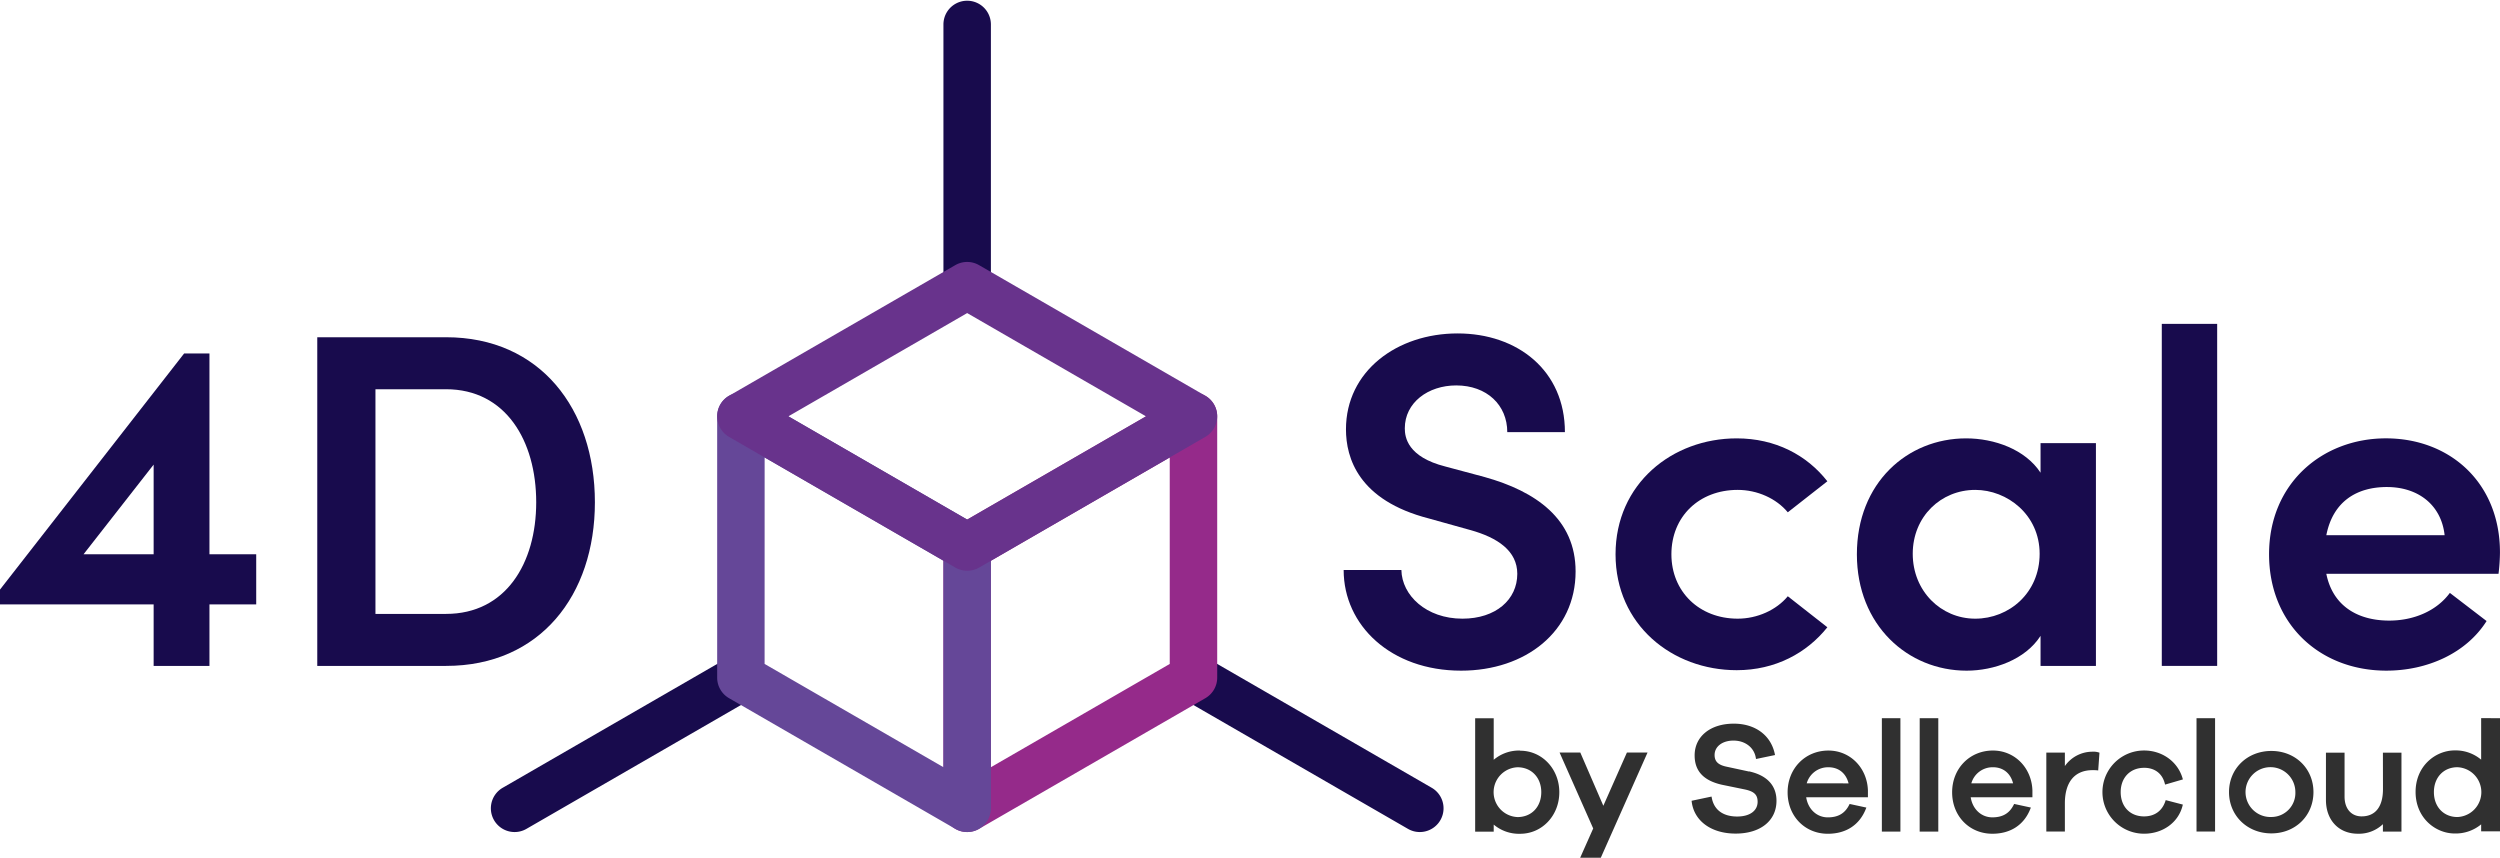
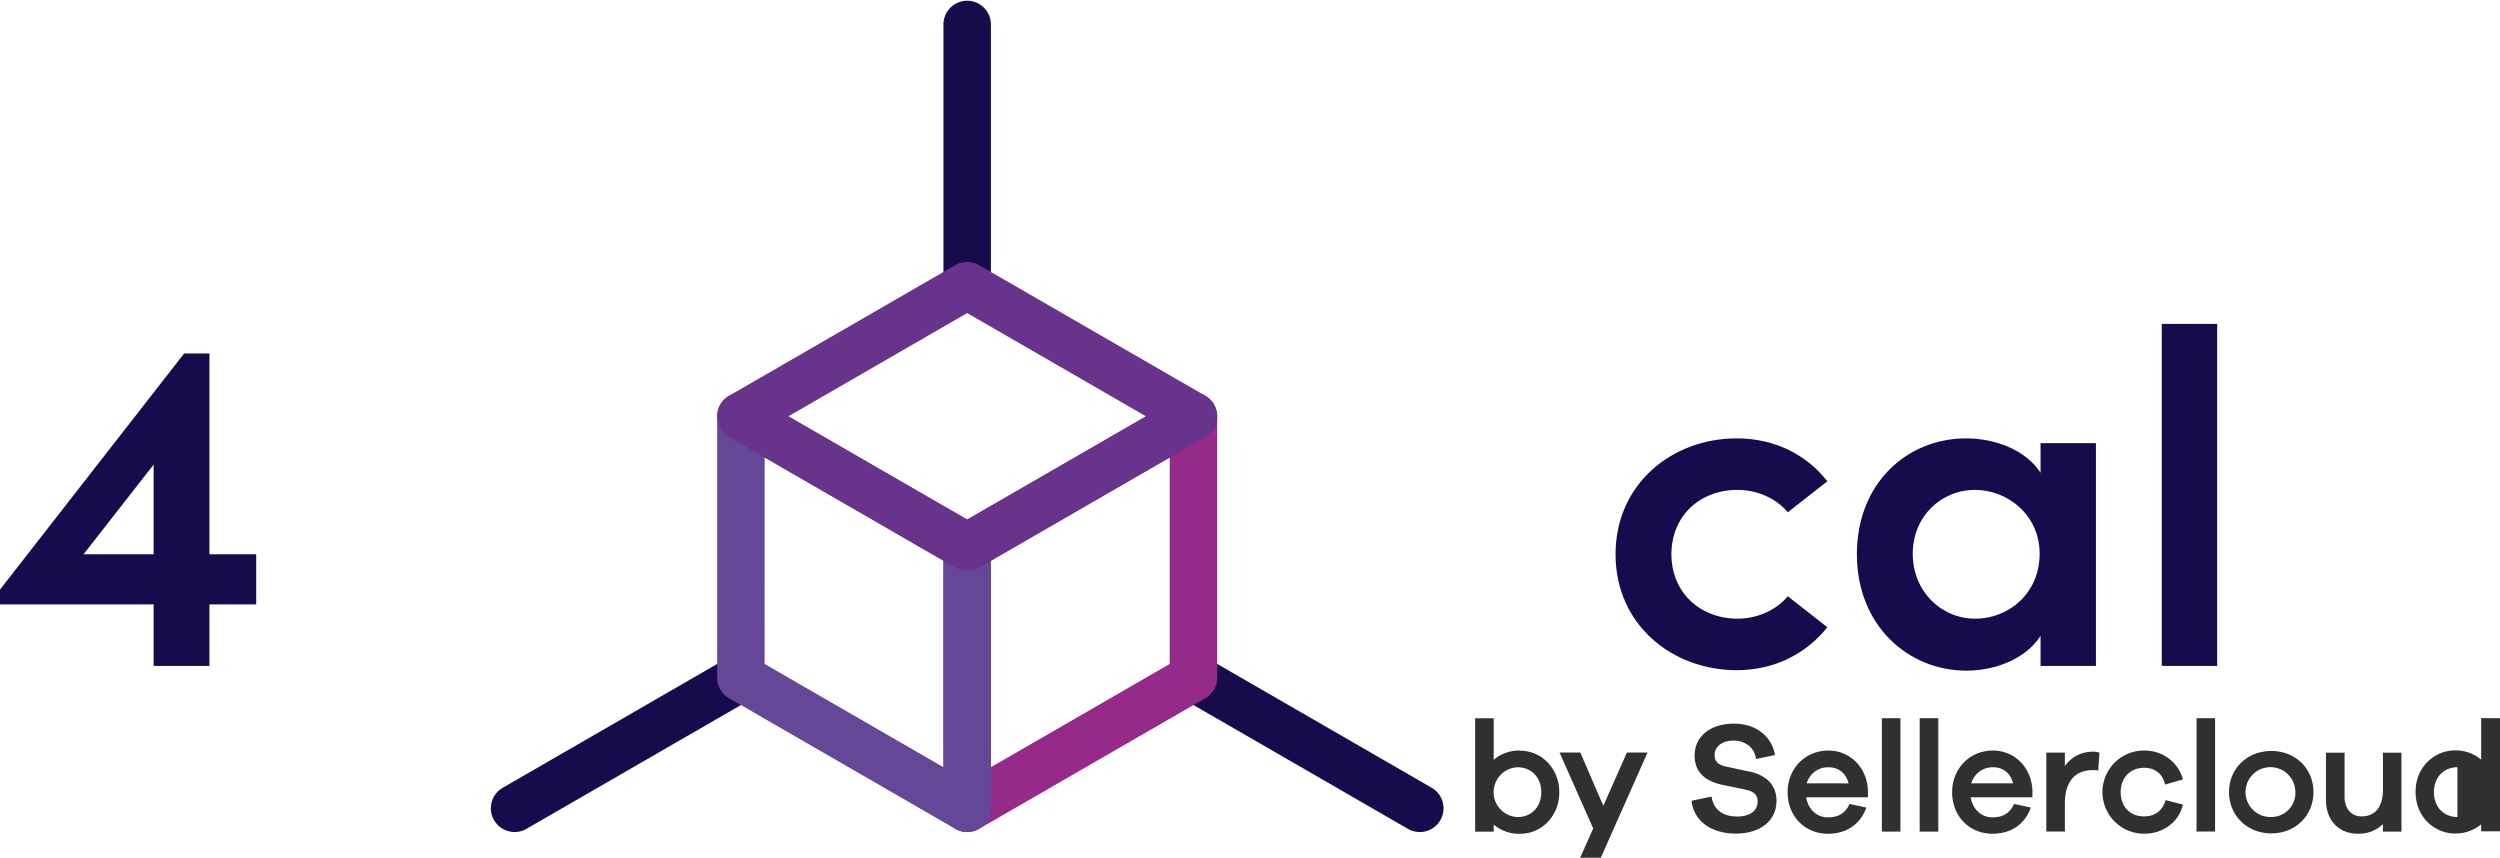
<svg xmlns="http://www.w3.org/2000/svg" viewBox="0 0 1264 434">
  <defs>
    <style>.a{fill:#180b4d;}.b{fill:#952a8a;}.c{fill:#654798;}.d{fill:#68338c;}.e{fill:#303030;fill-rule:evenodd;}</style>
  </defs>
  <path class="a" d="M129.54,305.57H105.9v31.11H77.68V305.57H0v-7.48l93.1-119.38H105.9V280.25h23.64ZM77.68,280.25V234.9L42.23,280.25Z" />
-   <path class="a" d="M160.41,170.51h65.12c47.51,0,75.25,36.18,75.25,83.45,0,47-27.74,82.72-75.25,82.72H160.41Zm65.12,139.88c30.14,0,45.58-25.56,45.58-56.43,0-31.12-15.44-57.16-45.58-57.16h-35.7V310.39Z" />
-   <path class="a" d="M679.35,288.2h29.19c.24,12.79,12.54,24.6,30.87,24.6,16.88,0,27.73-9.64,27.73-22.67,0-11.57-9.89-18.33-23.88-22.18l-20.74-5.79c-35.69-9.17-42-30.63-42-45.1,0-29.43,25.8-48.48,56.43-48.48,30.39,0,54.27,18.81,54.27,49.92H762.08c0-13.74-10.37-23.63-25.81-23.63-14.23,0-26,8.68-26,21.7,0,4.59,1.45,14.47,20.5,19.3l19.78,5.3c26,7.24,46.07,21.23,46.07,47.76,0,30.39-25.33,50.16-57.89,50.16C703.23,339.09,679.35,316.18,679.35,288.2Z" />
  <path class="a" d="M816.82,280.25c0-35.7,28.7-58.61,61.26-58.61,19.54,0,35.46,8.44,45.83,21.7l-20,15.68c-5.79-7-15.44-11.33-25.32-11.33-19.54,0-33.53,13.5-33.53,32.56,0,18.81,14,32.55,33.53,32.55,9.88,0,19.53-4.34,25.32-11.33l20,15.68c-10.37,13-26.29,21.7-45.83,21.7C845.52,338.85,816.82,315.94,816.82,280.25Z" />
  <path class="a" d="M1059.7,224.05V336.68h-28V321.49c-7.72,12.06-23.64,17.6-37.38,17.6-29.67,0-55.48-22.91-55.48-58.84,0-36.18,25.57-58.61,55.23-58.61,14.23,0,29.91,5.55,37.63,17.36V224.05ZM1031.24,280c0-19.77-16.4-32.31-32.56-32.31-17.37,0-31.6,13.5-31.6,32.31s14.23,32.8,31.6,32.8C1015.8,312.8,1031.24,299.78,1031.24,280Z" />
  <path class="a" d="M1093,163.75h28V336.68h-28Z" />
-   <path class="a" d="M1263.25,290.13h-87.06c3.13,15.68,15.19,23.64,31.83,23.64,12.3,0,23.88-4.82,30.63-14L1257.22,314c-10.37,16.4-30.15,25.08-50.65,25.08-33.76,0-59.33-23.63-59.33-58.84,0-35.94,27-58.61,59.09-58.61,32.32,0,57.65,22.43,57.65,57.64A94.74,94.74,0,0,1,1263.25,290.13ZM1236,270.6c-1.69-15.44-13.51-24.36-29.18-24.36-15.2,0-27.26,7.23-30.63,24.36Z" />
  <path class="a" d="M489,144.44l12,6.93v-139a12,12,0,1,0-24,0V151.37Z" />
  <path class="a" d="M374.6,342.62V328.76L254.18,398.29a12,12,0,0,0,6,22.39,11.87,11.87,0,0,0,6-1.61L386.6,349.55Z" />
  <path class="a" d="M723.86,398.29,603.44,328.76v13.86l-12,6.93,120.42,69.52a11.85,11.85,0,0,0,6,1.61,12,12,0,0,0,6-22.39Z" />
  <path class="b" d="M489,420.68a12,12,0,0,1-12-12V276.56a12,12,0,0,1,6-10.39l114.42-66.06a12,12,0,0,1,18,10.39V342.62a12,12,0,0,1-6,10.39L495,419.07A11.93,11.93,0,0,1,489,420.68Zm12-137.19V387.9l90.42-52.21V231.28Z" />
  <path class="c" d="M489,420.68a11.87,11.87,0,0,1-6-1.61L368.6,353a12,12,0,0,1-6-10.39V210.5a12,12,0,0,1,18-10.39L495,266.17a12,12,0,0,1,6,10.39V408.68a12,12,0,0,1-12,12Zm-102.42-85L477,387.9V283.49L386.6,231.28Z" />
  <path class="d" d="M489,288.56a12,12,0,0,1-6-1.61L368.6,220.89a12,12,0,0,1,0-20.78L483,134.05a12,12,0,0,1,12,0l114.42,66.06a12,12,0,0,1,0,20.78L495,287A12,12,0,0,1,489,288.56ZM398.6,210.5,489,262.7l90.42-52.2L489,158.29Z" />
-   <path class="e" d="M1242.47,413.09c-7,0-11.89-5.17-11.89-12.59s4.89-12.59,11.89-12.59a12.6,12.6,0,0,1,0,25.18Zm12-50v21a20,20,0,0,0-13.36-4.68c-9.73,0-19.79,7.87-19.79,21s10.06,21,19.79,21a20.16,20.16,0,0,0,13.36-4.62v3.54H1264V363.12ZM1204.83,399c0,8.87-3.83,13.76-10.8,13.76-5.24,0-8.62-3.91-8.62-9.94V380.55H1176v23.92c0,10.21,6.48,17.06,16.13,17.06a17.57,17.57,0,0,0,12.67-4.83v3.75h9.38v-39.9h-9.38Zm-56.42,14.07a12.6,12.6,0,1,1,12.13-12.59,12.14,12.14,0,0,1-12.13,12.59Zm0-33.39c-12.22,0-21.42,8.94-21.42,20.8s9.2,20.88,21.42,20.88,21.27-9,21.27-20.88-9.14-20.8-21.27-20.8Zm-37.85,40.75h9.38V363.12h-9.38Zm-26.49-32.23c5.33,0,9.14,2.86,10.43,7.85l.17.64,9-2.62-.18-.62c-2.46-8.38-10.27-14-19.46-14a21,21,0,1,0,0,42.07c9.51,0,17.33-5.66,19.46-14.1l.16-.62-8.67-2.26-.19.58c-1.65,4.93-5.47,7.65-10.76,7.65-7.07,0-11.81-4.94-11.81-12.28s4.85-12.28,11.81-12.28Zm-26-8.14a17,17,0,0,0-14.07,7.26v-6.79h-9.38v39.9H1044V406.18c0-10.83,5-16.79,14-16.79a21.76,21.76,0,0,1,2.18.07l.67.08.64-9-.5-.14a8.67,8.67,0,0,0-2.91-.35Zm-61.37,16a11.19,11.19,0,0,1,10.94-8.14c5.13,0,8.88,3,10.18,8.14Zm10.94-16.59c-11.77,0-20.64,9.08-20.64,21.12s8.74,20.95,20.33,20.95c9.19,0,16-4.45,19.2-12.54l.28-.7-8.46-1.83-.23.45c-2.16,4.32-5.59,6.33-10.79,6.33-5.58,0-10-4.13-10.94-10.15h31.2v-3.47c-.39-11.49-9-20.16-19.95-20.16Zm-37.06,41H980V363.12H970.6Zm-19.11,0h9.38V363.12h-9.38Zm-38-24.4a11.2,11.2,0,0,1,11-8.14c5.12,0,8.88,3,10.17,8.14Zm11-16.59c-11.77,0-20.65,9.08-20.65,21.12s8.74,20.95,20.33,20.95c9.2,0,16-4.45,19.21-12.54l.28-.7-8.47-1.83-.22.45c-2.16,4.32-5.59,6.33-10.8,6.33-5.58,0-10-4.13-10.94-10.15h31.21v-3.47c-.39-11.49-9-20.16-19.95-20.16Zm-40.16,10.61L873,387.65c-4.28-.88-6.1-2.65-6.1-5.91,0-4.3,3.92-7.3,9.55-7.3,5.87,0,10.4,3.47,11.28,8.65l.11.66,9.61-2-.13-.64c-2-9.39-9.9-15.23-20.71-15.23-11.84,0-19.8,6.46-19.8,16.06,0,7.85,4.47,12.69,13.67,14.8l11.36,2.33c5,1,6.81,2.7,6.81,6.3,0,4.6-4,7.46-10.33,7.46-7.15,0-11.71-3.36-12.84-9.44l-.12-.65-10.09,2.13.07.59c1.28,9.75,10,16,22.2,16,12.54,0,20.65-6.51,20.65-16.59,0-7.73-4.8-12.88-13.9-14.87Zm-73.66,17.31L799,380.48H788.52l17,38.39-6.59,14.81h10.43L833,380.48H822.57Zm-43.38,5.71a12.6,12.6,0,0,1,0-25.18c7,0,12,5.17,12,12.59s-4.92,12.59-12,12.59Zm1.32-33.63a19.75,19.75,0,0,0-13.37,4.67v-21h-9.38v57.33h9.38v-3.57a19.79,19.79,0,0,0,13.37,4.65c11.1,0,19.8-9.23,19.8-21s-8.7-21-19.8-21Z" />
+   <path class="e" d="M1242.47,413.09c-7,0-11.89-5.17-11.89-12.59s4.89-12.59,11.89-12.59Zm12-50v21a20,20,0,0,0-13.36-4.68c-9.73,0-19.79,7.87-19.79,21s10.06,21,19.79,21a20.16,20.16,0,0,0,13.36-4.62v3.54H1264V363.12ZM1204.83,399c0,8.87-3.83,13.76-10.8,13.76-5.24,0-8.62-3.91-8.62-9.94V380.55H1176v23.92c0,10.21,6.48,17.06,16.13,17.06a17.57,17.57,0,0,0,12.67-4.83v3.75h9.38v-39.9h-9.38Zm-56.42,14.07a12.6,12.6,0,1,1,12.13-12.59,12.14,12.14,0,0,1-12.13,12.59Zm0-33.39c-12.22,0-21.42,8.94-21.42,20.8s9.2,20.88,21.42,20.88,21.27-9,21.27-20.88-9.14-20.8-21.27-20.8Zm-37.85,40.75h9.38V363.12h-9.38Zm-26.49-32.23c5.33,0,9.14,2.86,10.43,7.85l.17.64,9-2.62-.18-.62c-2.46-8.38-10.27-14-19.46-14a21,21,0,1,0,0,42.07c9.51,0,17.33-5.66,19.46-14.1l.16-.62-8.67-2.26-.19.58c-1.65,4.93-5.47,7.65-10.76,7.65-7.07,0-11.81-4.94-11.81-12.28s4.85-12.28,11.81-12.28Zm-26-8.14a17,17,0,0,0-14.07,7.26v-6.79h-9.38v39.9H1044V406.18c0-10.83,5-16.79,14-16.79a21.76,21.76,0,0,1,2.18.07l.67.08.64-9-.5-.14a8.67,8.67,0,0,0-2.91-.35Zm-61.37,16a11.19,11.19,0,0,1,10.94-8.14c5.13,0,8.88,3,10.18,8.14Zm10.94-16.59c-11.77,0-20.64,9.08-20.64,21.12s8.74,20.95,20.33,20.95c9.19,0,16-4.45,19.2-12.54l.28-.7-8.46-1.83-.23.45c-2.16,4.32-5.59,6.33-10.79,6.33-5.58,0-10-4.13-10.94-10.15h31.2v-3.47c-.39-11.49-9-20.16-19.95-20.16Zm-37.06,41H980V363.12H970.6Zm-19.11,0h9.38V363.12h-9.38Zm-38-24.4a11.2,11.2,0,0,1,11-8.14c5.12,0,8.88,3,10.17,8.14Zm11-16.59c-11.77,0-20.65,9.08-20.65,21.12s8.74,20.95,20.33,20.95c9.2,0,16-4.45,19.21-12.54l.28-.7-8.47-1.83-.22.45c-2.16,4.32-5.59,6.33-10.8,6.33-5.58,0-10-4.13-10.94-10.15h31.21v-3.47c-.39-11.49-9-20.16-19.95-20.16Zm-40.16,10.61L873,387.65c-4.28-.88-6.1-2.65-6.1-5.91,0-4.3,3.92-7.3,9.55-7.3,5.87,0,10.4,3.47,11.28,8.65l.11.66,9.61-2-.13-.64c-2-9.39-9.9-15.23-20.71-15.23-11.84,0-19.8,6.46-19.8,16.06,0,7.85,4.47,12.69,13.67,14.8l11.36,2.33c5,1,6.81,2.7,6.81,6.3,0,4.6-4,7.46-10.33,7.46-7.15,0-11.71-3.36-12.84-9.44l-.12-.65-10.09,2.13.07.59c1.28,9.75,10,16,22.2,16,12.54,0,20.65-6.51,20.65-16.59,0-7.73-4.8-12.88-13.9-14.87Zm-73.66,17.31L799,380.48H788.52l17,38.39-6.59,14.81h10.43L833,380.48H822.57Zm-43.38,5.71a12.6,12.6,0,0,1,0-25.18c7,0,12,5.17,12,12.59s-4.92,12.59-12,12.59Zm1.32-33.63a19.75,19.75,0,0,0-13.37,4.67v-21h-9.38v57.33h9.38v-3.57a19.79,19.79,0,0,0,13.37,4.65c11.1,0,19.8-9.23,19.8-21s-8.7-21-19.8-21Z" />
</svg>